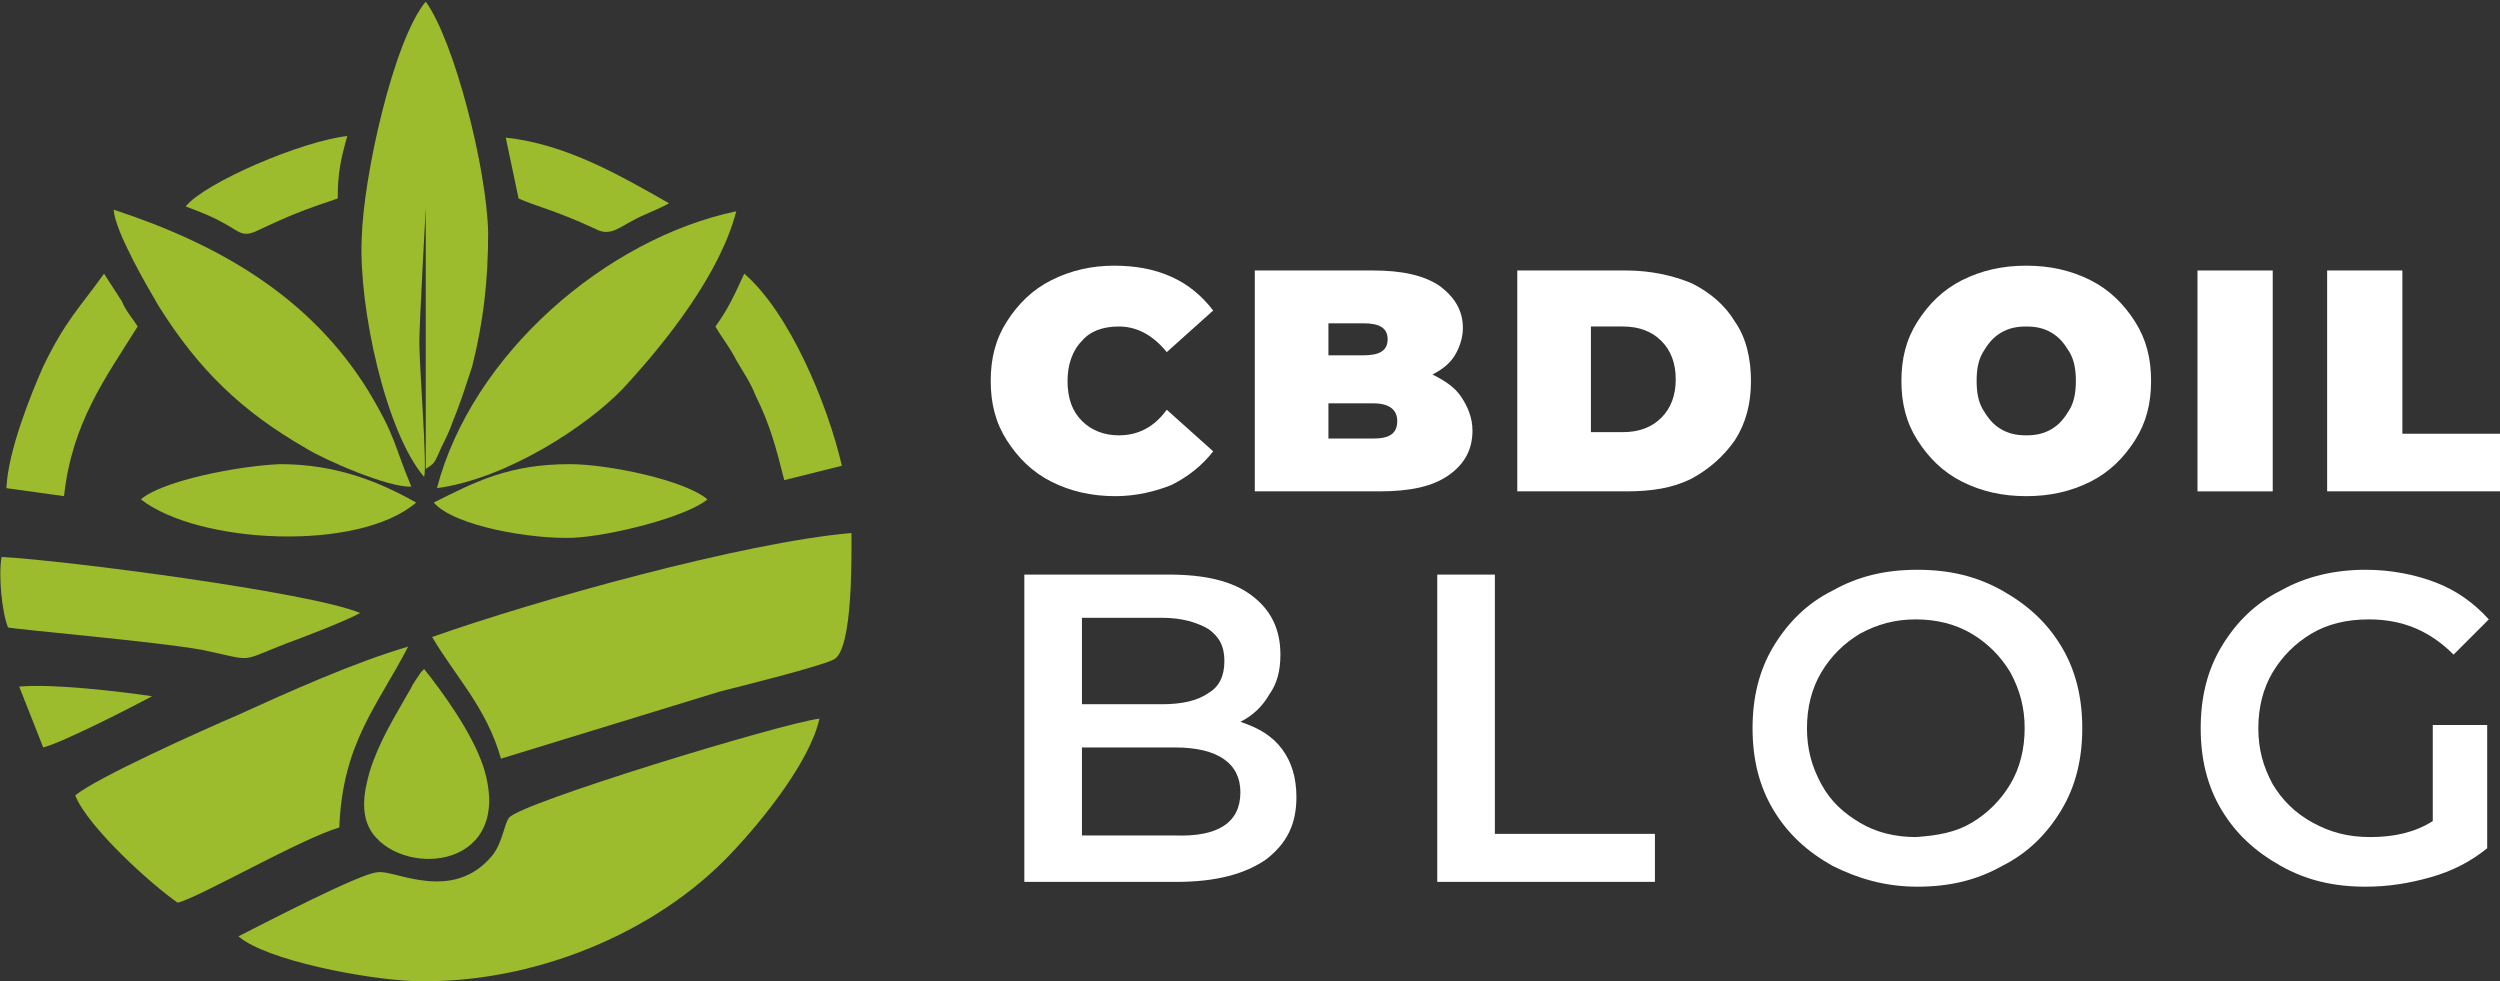
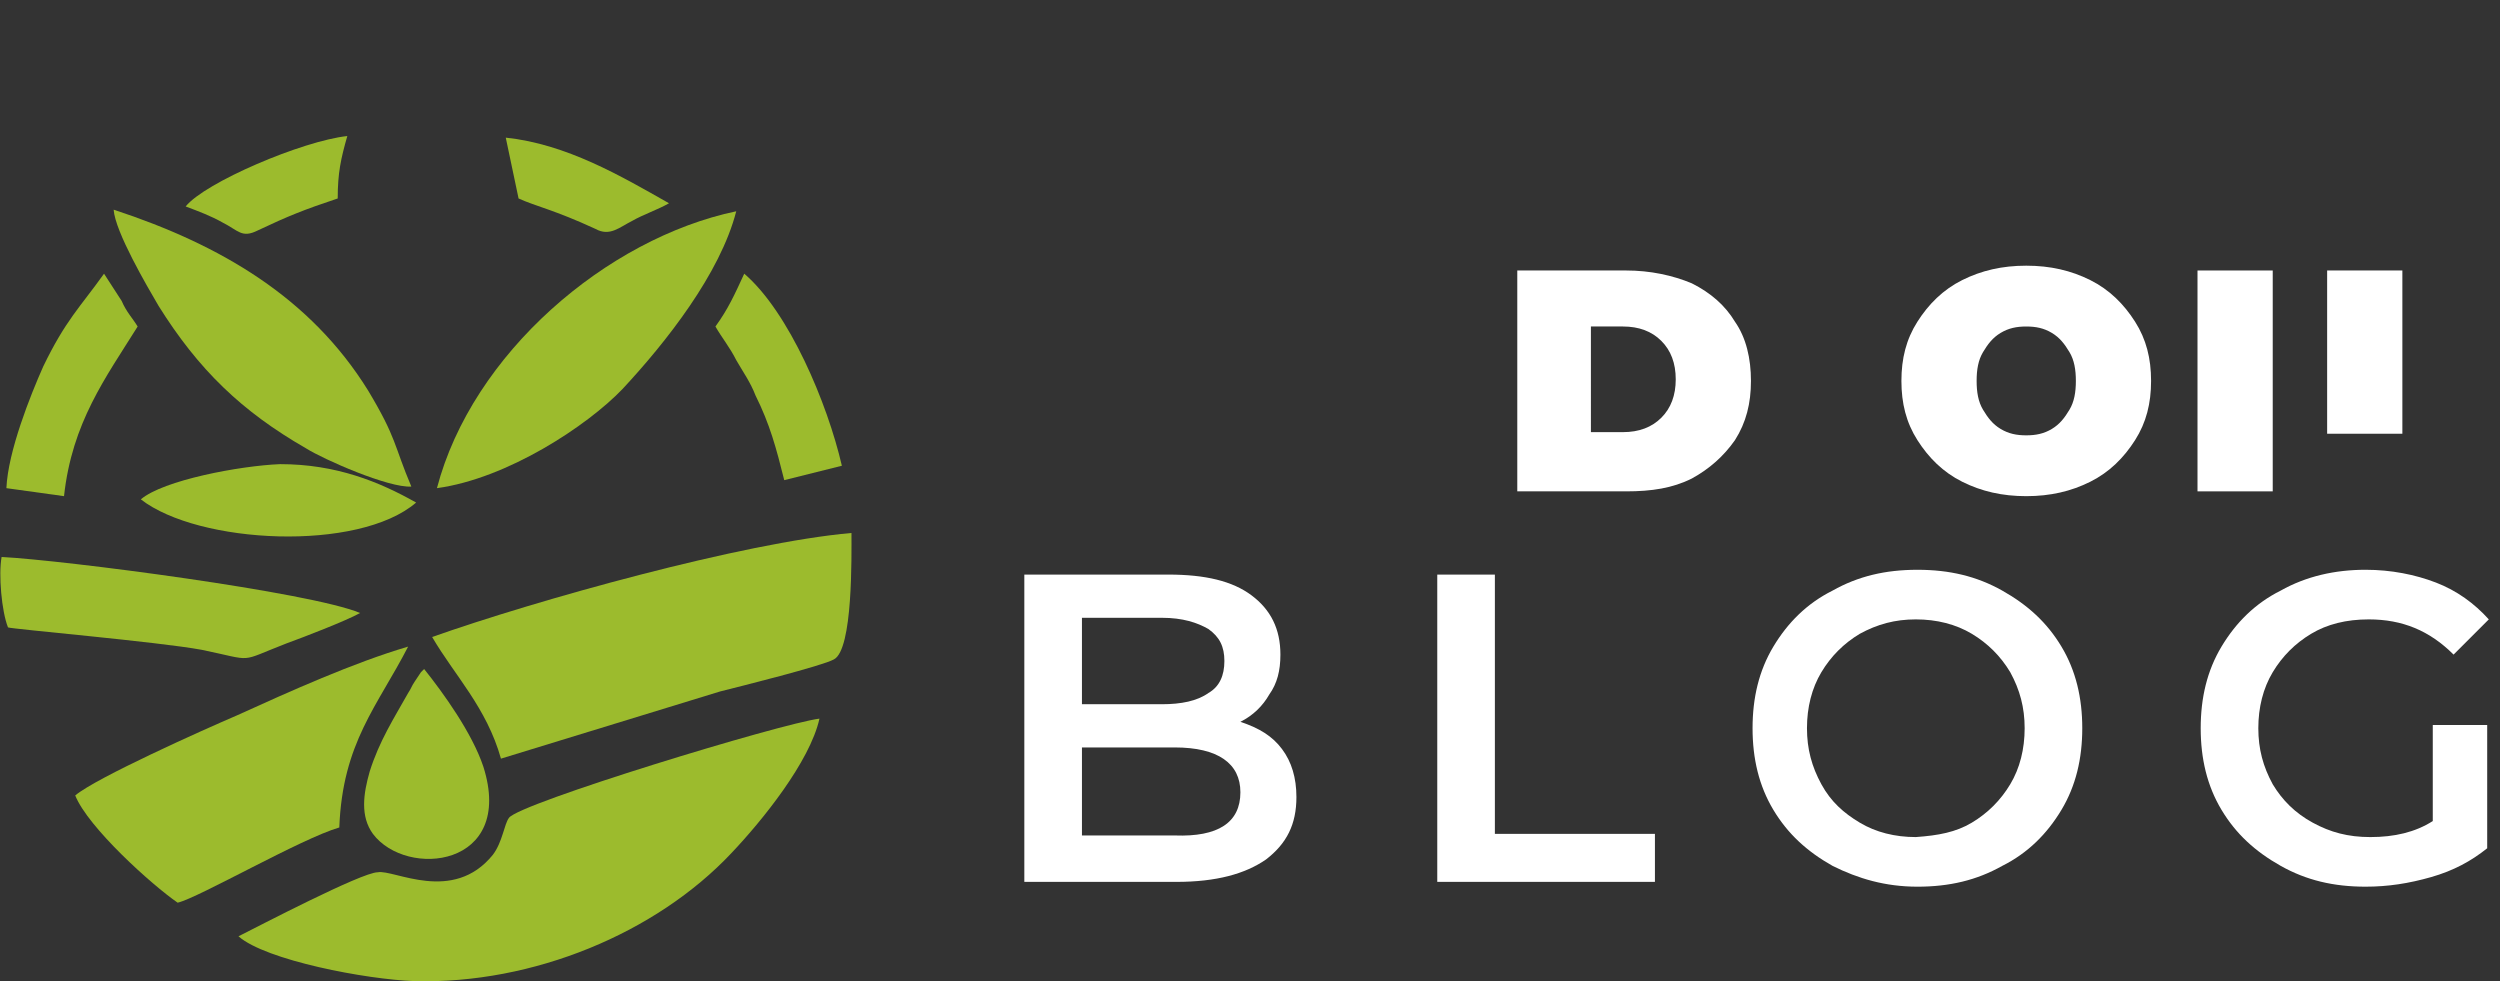
<svg xmlns="http://www.w3.org/2000/svg" version="1.1" id="Layer_1" x="0px" y="0px" width="156.2px" height="61.3px" viewBox="0 0 156.2 61.3" style="enable-background:new 0 0 156.2 61.3;" xml:space="preserve">
  <rect x="0" y="0" width="156.2" height="61.3" fill="#333333" stroke="none" />
  <style type="text/css">
	.st0{fill:#FFFFFF;}
	.st1{fill-rule:evenodd;clip-rule:evenodd;fill:#9CBB2D;}
</style>
  <g>
    <g>
-       <path class="st0" d="M65.7,30.1c-1.2-0.6-2.1-1.5-2.8-2.6c-0.7-1.1-1-2.3-1-3.7c0-1.4,0.3-2.6,1-3.7c0.7-1.1,1.6-2,2.8-2.6    c1.2-0.6,2.5-0.9,3.9-0.9c1.3,0,2.5,0.2,3.6,0.7c1.1,0.5,1.9,1.2,2.6,2.1l-2.9,2.6c-0.9-1.1-1.9-1.6-3-1.6c-1,0-1.8,0.3-2.3,0.9    c-0.6,0.6-0.9,1.5-0.9,2.5c0,1.1,0.3,1.9,0.9,2.5c0.6,0.6,1.4,0.9,2.3,0.9c1.2,0,2.2-0.5,3-1.6l2.9,2.6c-0.7,0.9-1.6,1.6-2.6,2.1    C72.2,30.7,71,31,69.7,31C68.2,31,66.9,30.7,65.7,30.1z" />
-       <path class="st0" d="M91.3,24.8c0.4,0.6,0.7,1.3,0.7,2.1c0,1.2-0.5,2.1-1.5,2.8c-1,0.7-2.4,1-4.3,1h-7.8V16.9h7.4    c1.8,0,3.2,0.3,4.2,1c0.9,0.7,1.4,1.5,1.4,2.6c0,0.6-0.2,1.2-0.5,1.7c-0.3,0.5-0.8,0.9-1.4,1.2C90.3,23.8,90.9,24.2,91.3,24.8z     M83,20.1v2.1h2.2c1,0,1.5-0.3,1.5-1c0-0.7-0.5-1-1.5-1H83z M87.3,26.3c0-0.7-0.5-1.1-1.5-1.1H83v2.2h2.8    C86.8,27.4,87.3,27.1,87.3,26.3z" />
      <path class="st0" d="M94.8,16.9h6.8c1.5,0,2.9,0.3,4.1,0.8c1.2,0.6,2.1,1.4,2.7,2.4c0.7,1,1,2.3,1,3.7c0,1.4-0.3,2.6-1,3.7    c-0.7,1-1.6,1.8-2.7,2.4c-1.2,0.6-2.5,0.8-4.1,0.8h-6.8V16.9z M101.4,27c1,0,1.8-0.3,2.4-0.9c0.6-0.6,0.9-1.4,0.9-2.4    c0-1-0.3-1.8-0.9-2.4c-0.6-0.6-1.4-0.9-2.4-0.9h-2V27H101.4z" />
      <path class="st0" d="M122.6,30.1c-1.2-0.6-2.1-1.5-2.8-2.6c-0.7-1.1-1-2.3-1-3.7c0-1.4,0.3-2.6,1-3.7c0.7-1.1,1.6-2,2.8-2.6    c1.2-0.6,2.5-0.9,4-0.9c1.5,0,2.8,0.3,4,0.9c1.2,0.6,2.1,1.5,2.8,2.6c0.7,1.1,1,2.3,1,3.7c0,1.4-0.3,2.6-1,3.7    c-0.7,1.1-1.6,2-2.8,2.6s-2.5,0.9-4,0.9C125.1,31,123.8,30.7,122.6,30.1z M128.2,26.8c0.5-0.3,0.8-0.7,1.1-1.2    c0.3-0.5,0.4-1.1,0.4-1.8c0-0.7-0.1-1.3-0.4-1.8c-0.3-0.5-0.6-0.9-1.1-1.2c-0.5-0.3-1-0.4-1.6-0.4c-0.6,0-1.1,0.1-1.6,0.4    c-0.5,0.3-0.8,0.7-1.1,1.2c-0.3,0.5-0.4,1.1-0.4,1.8c0,0.7,0.1,1.3,0.4,1.8c0.3,0.5,0.6,0.9,1.1,1.2c0.5,0.3,1,0.4,1.6,0.4    C127.2,27.2,127.7,27.1,128.2,26.8z" />
      <path class="st0" d="M137.3,16.9h4.7v13.8h-4.7V16.9z" />
-       <path class="st0" d="M145.4,16.9h4.7v10.2h6.2v3.6h-10.9V16.9z" />
+       <path class="st0" d="M145.4,16.9h4.7v10.2h6.2h-10.9V16.9z" />
      <path class="st0" d="M80.1,46.8c0.6,0.8,0.9,1.8,0.9,3c0,1.7-0.6,2.9-1.9,3.9c-1.3,0.9-3.1,1.4-5.6,1.4H64V35.9h9    c2.3,0,4,0.4,5.2,1.3c1.2,0.9,1.8,2.1,1.8,3.7c0,1-0.2,1.8-0.7,2.5c-0.4,0.7-1,1.3-1.8,1.7C78.7,45.5,79.5,46,80.1,46.8z     M67.6,38.7V44h5c1.2,0,2.2-0.2,2.9-0.7c0.7-0.4,1-1.1,1-2c0-0.9-0.3-1.5-1-2c-0.7-0.4-1.6-0.7-2.9-0.7H67.6z M77.5,49.5    c0-1.8-1.4-2.8-4.1-2.8h-5.8v5.5h5.8C76.1,52.3,77.5,51.4,77.5,49.5z" />
      <path class="st0" d="M89.8,35.9h3.6v16.2h10v3H89.8V35.9z" />
      <path class="st0" d="M114.5,54.1c-1.6-0.9-2.8-2-3.7-3.5c-0.9-1.5-1.3-3.2-1.3-5.1s0.4-3.6,1.3-5.1c0.9-1.5,2.1-2.7,3.7-3.5    c1.6-0.9,3.3-1.3,5.3-1.3c2,0,3.7,0.4,5.3,1.3c1.6,0.9,2.8,2,3.7,3.5c0.9,1.5,1.3,3.2,1.3,5.1s-0.4,3.6-1.3,5.1    c-0.9,1.5-2.1,2.7-3.7,3.5c-1.6,0.9-3.3,1.3-5.3,1.3C117.8,55.4,116.1,54.9,114.5,54.1z M123.2,51.4c1-0.6,1.8-1.4,2.4-2.4    c0.6-1,0.9-2.2,0.9-3.5s-0.3-2.4-0.9-3.5c-0.6-1-1.4-1.8-2.4-2.4c-1-0.6-2.2-0.9-3.5-0.9c-1.3,0-2.4,0.3-3.5,0.9    c-1,0.6-1.8,1.4-2.4,2.4c-0.6,1-0.9,2.2-0.9,3.5s0.3,2.4,0.9,3.5s1.4,1.8,2.4,2.4c1,0.6,2.2,0.9,3.5,0.9    C121.1,52.2,122.2,52,123.2,51.4z" />
      <path class="st0" d="M152,45.3h3.4v7.7c-1,0.8-2.1,1.4-3.5,1.8s-2.7,0.6-4.1,0.6c-2,0-3.7-0.4-5.3-1.3c-1.6-0.9-2.8-2-3.7-3.5    c-0.9-1.5-1.3-3.2-1.3-5.1s0.4-3.6,1.3-5.1c0.9-1.5,2.1-2.7,3.7-3.5c1.6-0.9,3.4-1.3,5.3-1.3c1.6,0,3.1,0.3,4.4,0.8    c1.3,0.5,2.4,1.3,3.3,2.3l-2.2,2.2c-1.5-1.5-3.2-2.2-5.3-2.2c-1.4,0-2.6,0.3-3.6,0.9S142.6,41,142,42c-0.6,1-0.9,2.2-0.9,3.5    c0,1.3,0.3,2.4,0.9,3.5c0.6,1,1.4,1.8,2.5,2.4c1.1,0.6,2.2,0.9,3.6,0.9c1.5,0,2.8-0.3,3.9-1V45.3z" />
    </g>
  </g>
  <g>
    <path class="st1" d="M14.9,58.5c1.7,1.5,8,2.7,11,2.8c7.4,0.2,15.1-3,19.8-8c1.9-2,4.9-5.7,5.5-8.4c-2.4,0.3-18.8,5.3-19.4,6.2   c-0.3,0.4-0.4,1.5-1,2.3c-2.5,3.1-6.2,0.9-7.2,1.1C22.6,54.5,16.1,57.9,14.9,58.5" />
    <path class="st1" d="M45,43.2c1.2-0.3,6.4-1.6,7.1-2c1.2-0.6,1.1-6.5,1.1-7.9c-6.8,0.6-19.7,4.2-26.2,6.5c1.4,2.4,3.4,4.4,4.3,7.6   L45,43.2z" />
-     <path class="st1" d="M26.5,29.8c0.2-0.7-0.3-6.9-0.3-8.4c0-1.2,0.4-8.3,0.4-8.4l0,16.3c0.6-0.4,0.5-0.3,1-1.4   c0.3-0.6,0.5-1,0.7-1.6c0.5-1.2,0.8-2.2,1.2-3.4c0.7-2.8,1-5.3,1-8.4c-0.1-4-2.1-11.9-3.9-14.4c-2,2.4-3.9,10.9-4,14.8   C22.4,19.2,24.1,27,26.5,29.8" />
    <path class="st1" d="M21.2,51.7c0.2-5.3,2.4-7.6,4.3-11.3c-3.4,1-7.4,2.8-10.7,4.3c-2.1,0.9-8.8,3.9-10.1,5c0.8,2,4.8,5.6,6.4,6.7   C12.4,56.1,18.8,52.4,21.2,51.7" />
    <path class="st1" d="M27.3,30.5c4.4-0.6,9.4-3.9,11.6-6.2c2.7-2.9,6.1-7.2,7.1-11.1C37.9,14.9,29.5,22.1,27.3,30.5" />
    <path class="st1" d="M25.7,30.4c-1.1-2.6-0.9-3-2.7-6c-3.6-5.8-9.2-9.1-15.9-11.3c0.1,1.4,2.1,4.8,2.8,6c2.5,4,5.2,6.6,9.2,8.9   C20.2,28.7,24.3,30.5,25.7,30.4" />
    <path class="st1" d="M0.1,34.8c-0.2,1.1,0,3.4,0.4,4.4c0.2,0.1,9.4,0.9,12.1,1.4c3.4,0.7,2.2,0.8,5.3-0.4c1.1-0.4,3.7-1.4,4.6-1.9   C19.4,37,4,35,0.1,34.8" />
    <path class="st1" d="M26.5,41.8c0,0-0.1,0.1-0.1,0.1c0,0-0.1,0.1-0.1,0.1l-0.4,0.6c-0.2,0.3-0.2,0.4-0.4,0.7   c-0.9,1.6-1.8,3-2.4,4.9c-0.4,1.4-0.6,2.8,0.2,3.9c2.1,2.8,8.9,2.1,6.9-4.2C29.5,45.8,27.7,43.3,26.5,41.8" />
    <path class="st1" d="M8.8,31.2c3.6,2.8,13.6,3.3,17.2,0.2c-2.3-1.3-5-2.4-8.5-2.4C15,29.1,10.2,30,8.8,31.2" />
-     <path class="st1" d="M27.1,31.4c1.3,1.5,6.2,2.3,8.7,2.2c2.3-0.1,7.1-1.3,8.4-2.4c-1.4-1.2-6.2-2.2-8.6-2.2   C31.8,29,29.7,30.1,27.1,31.4" />
    <path class="st1" d="M0.4,30.5L4,31c0.5-4.6,2.6-7.4,4.6-10.6c-0.3-0.5-0.7-0.9-1-1.6l-1.1-1.7c-1.5,2.1-2.4,2.9-3.8,5.8   C1.9,24.7,0.5,28.2,0.4,30.5" />
    <path class="st1" d="M44.7,20.4c0.4,0.7,0.9,1.3,1.3,2.1c0.4,0.7,0.9,1.4,1.2,2.2c0.9,1.8,1.3,3.3,1.8,5.3l3.6-0.9   c-0.9-3.9-3.3-9.6-6.1-12C45.9,18.4,45.5,19.3,44.7,20.4" />
    <path class="st1" d="M11.6,12.9c0.8,0.3,1.6,0.6,2.3,1c1,0.5,1.2,1,2.2,0.5c1.9-0.9,2.9-1.3,5-2c0-1.6,0.2-2.5,0.6-3.9   C18.9,8.8,12.8,11.4,11.6,12.9" />
    <path class="st1" d="M32.4,12.4c1.1,0.5,2.2,0.7,4.8,1.9c0.9,0.5,1.5-0.1,2.3-0.5c0.7-0.4,1.6-0.7,2.3-1.1C38.8,11,35.4,9,31.6,8.6   L32.4,12.4z" />
-     <path class="st1" d="M1.2,42.9l1.5,3.8c1.2-0.3,5.7-2.6,6.8-3.2C7.5,43.2,3.2,42.7,1.2,42.9" />
  </g>
</svg>